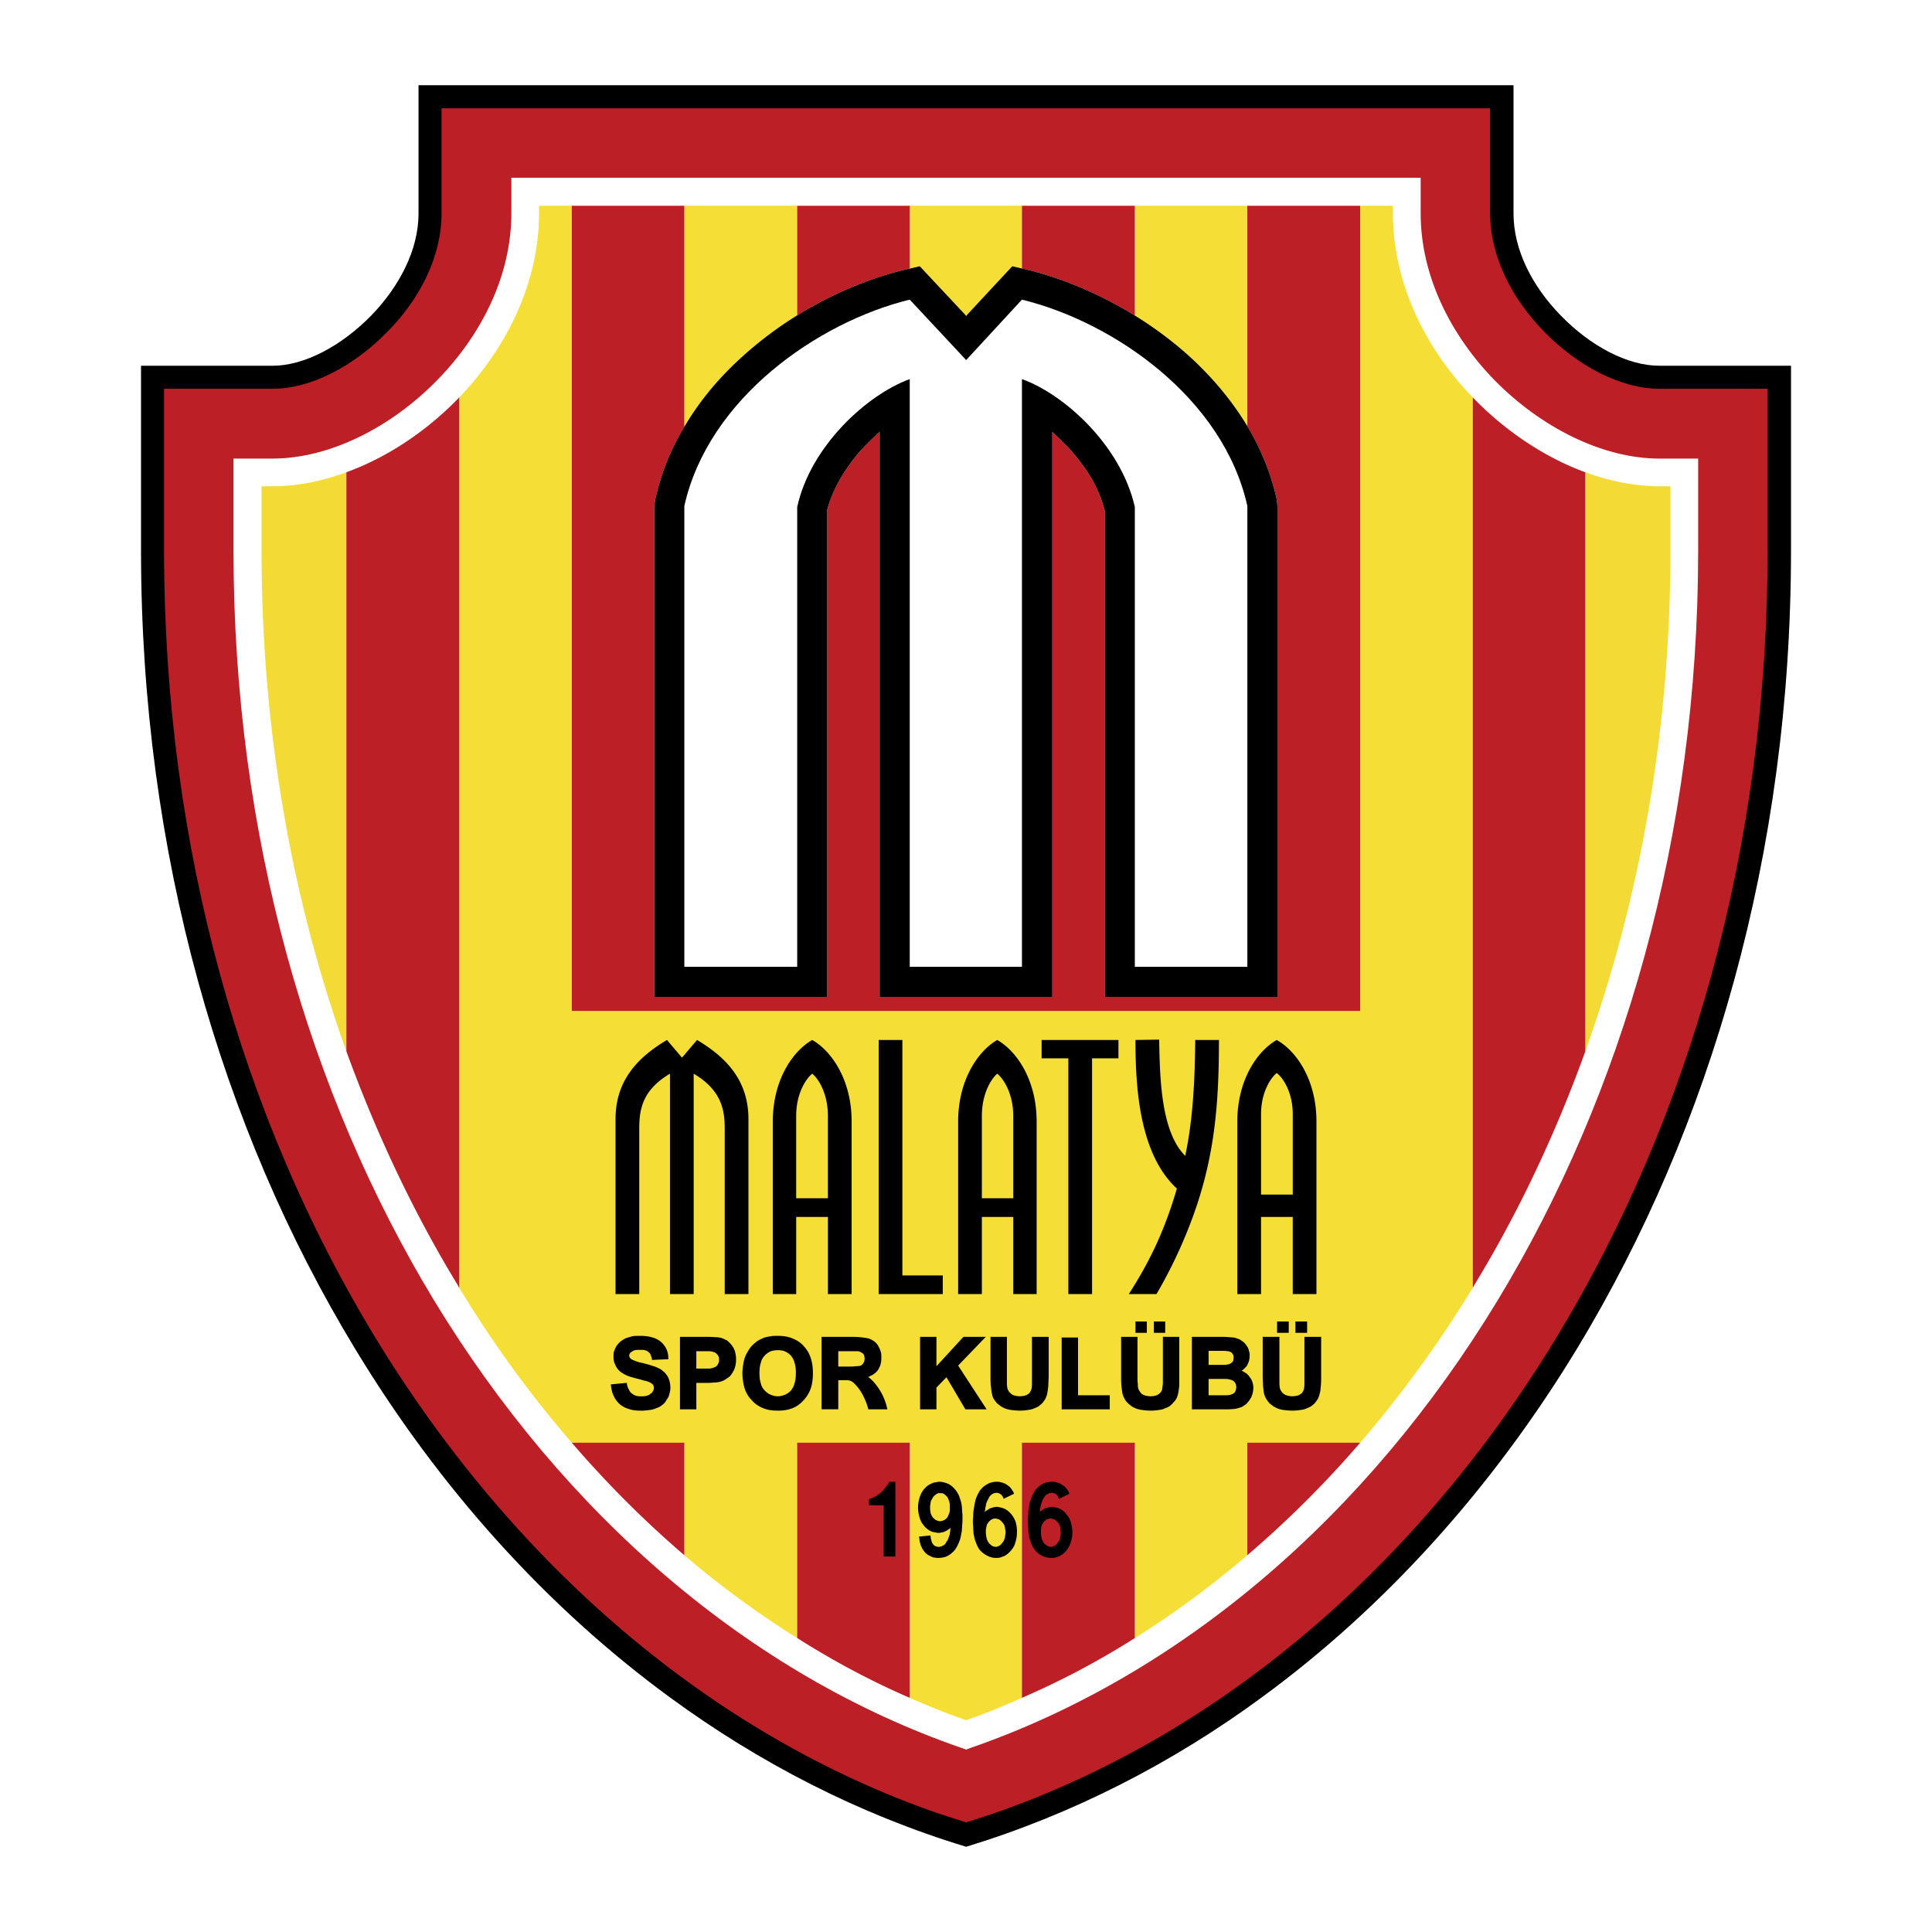
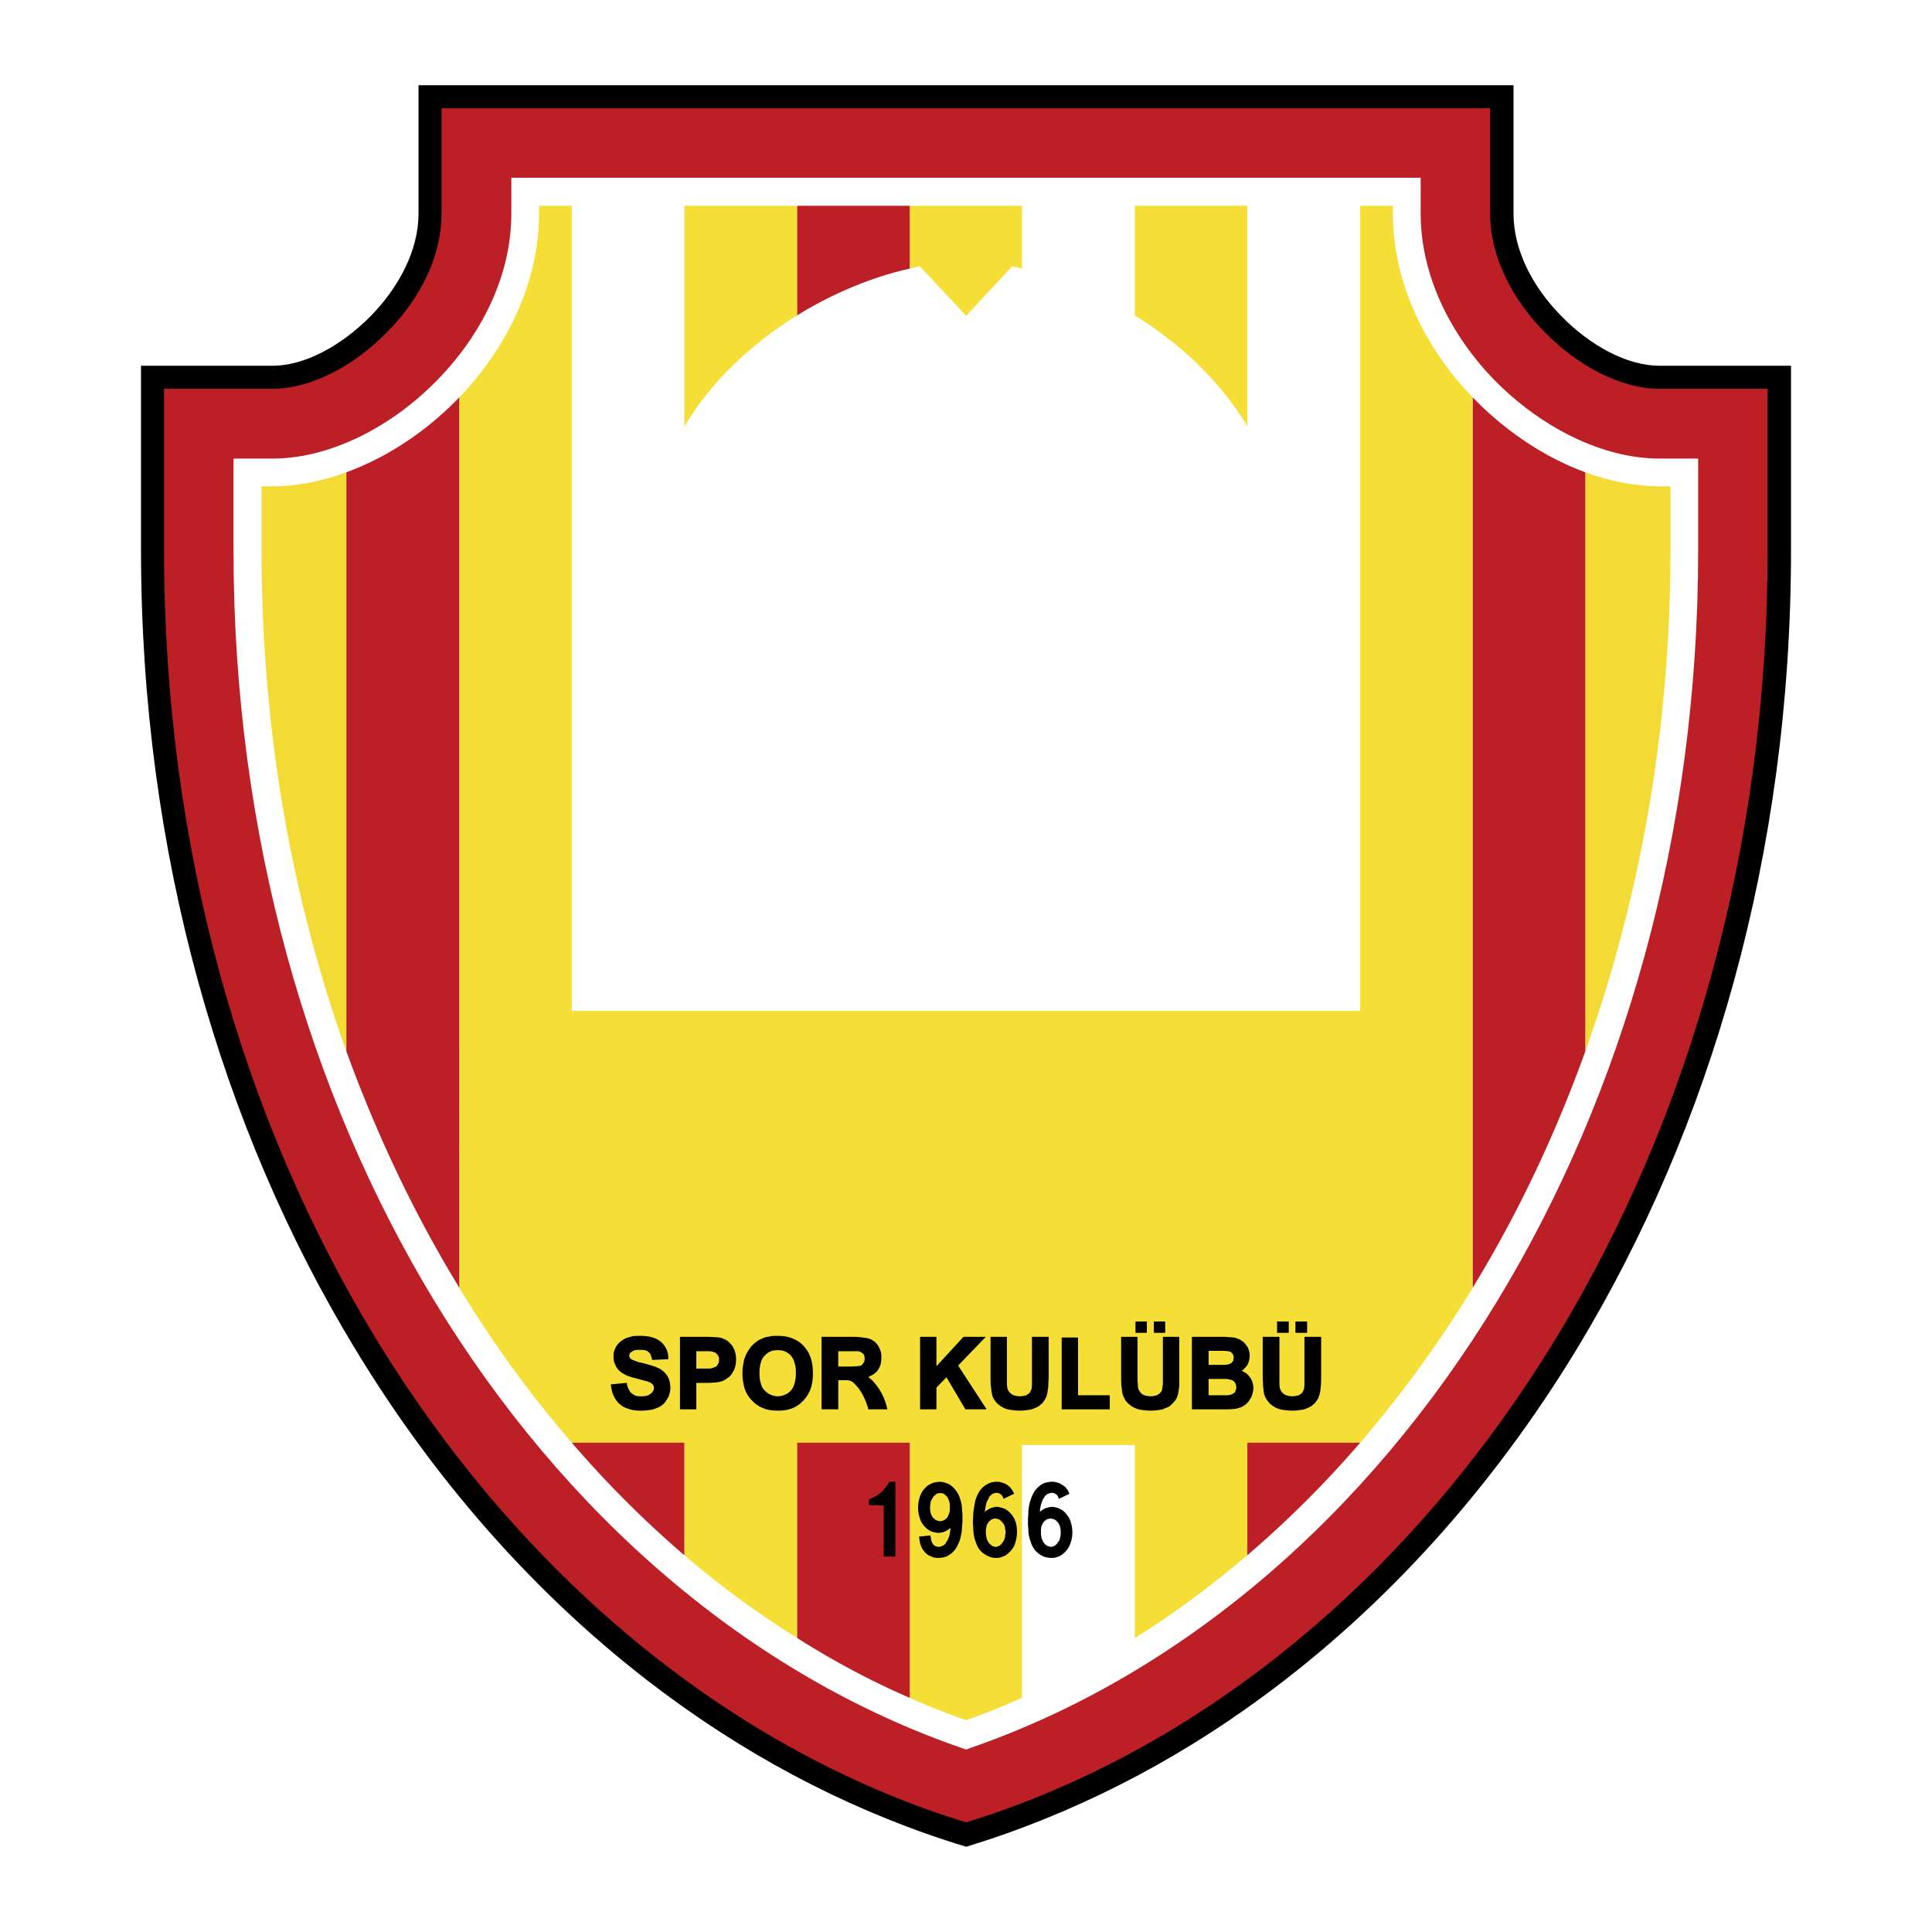
<svg xmlns="http://www.w3.org/2000/svg" width="2500" height="2500" viewBox="0 0 192.756 192.756">
  <g fill-rule="evenodd" clip-rule="evenodd">
-     <path fill="#fff" d="M0 0h192.756v192.756H0V0z" />
    <path d="M96.395 184.252c-10.661-3.231-20.59-8.329-29.585-14.925-12.194-8.93-22.922-20.758-31.418-34.817-13.294-21.923-21.323-49.343-21.323-79.595V36.491h13.127c3.165 0 6.863-1.966 9.862-5.031 2.766-2.866 4.698-6.497 4.698-10.162V8.504h109.248v12.794c0 3.665 1.898 7.296 4.697 10.162 2.965 3.065 6.664 5.031 9.861 5.031h13.127v18.424c0 30.252-8.029 57.639-21.322 79.595-8.529 14.06-19.258 25.888-31.451 34.817-8.965 6.596-18.926 11.694-29.521 14.925z" />
    <path d="M99.061 180.954l-2.666.867-2.699-.867c-22.589-7.796-42.413-24.722-56.339-47.644-13.094-21.59-20.99-48.577-20.99-78.396V38.79h10.828c3.798 0 8.096-2.232 11.494-5.73 3.199-3.232 5.364-7.463 5.364-11.761V10.803H148.67v10.495c0 4.298 2.199 8.529 5.363 11.761 3.398 3.498 7.73 5.73 11.527 5.73h10.795v16.125c0 29.819-7.896 56.806-20.988 78.396-13.894 22.922-33.719 39.848-56.306 47.644z" fill="#bc2026" />
    <path d="M165.561 45.753c-5.664 0-11.826-3.099-16.492-7.863-4.33-4.464-7.328-10.362-7.328-16.592v-3.564H51.017v3.564c0 6.23-2.999 12.128-7.363 16.592-4.632 4.764-10.795 7.863-16.459 7.863h-3.898v9.162c0 28.486 7.53 54.207 19.99 74.797 13.093 21.557 31.618 37.416 52.641 44.679l.466.167.433-.167c20.991-7.263 39.547-23.122 52.608-44.679 12.461-20.557 19.99-46.311 19.99-74.797v-9.162h-3.864z" fill="#fff" />
    <path d="M34.558 47.119c-2.433.9-4.931 1.4-7.363 1.4h-1.1v6.396c0 17.991 3.032 34.85 8.463 49.977V47.119zM158.166 104.892c5.43-15.126 8.494-31.985 8.494-49.977v-6.396h-1.1c-2.432 0-4.93-.5-7.395-1.4v57.773h.001z" fill="#f4da35" />
    <path d="M138.975 21.298v-.766h-3.266v80.328H57.047V20.532h-3.266v.766c0 6.93-3.265 13.46-7.962 18.358v88.823a112.508 112.508 0 0 0 11.228 15.459l11.228.2v11.027a94.748 94.748 0 0 0 11.261 8.263v-19.257h11.228v25.221a73.063 73.063 0 0 0 5.63 2.232 66.474 66.474 0 0 0 5.564-2.232v-25.221h11.262v19.257c3.898-2.432 7.629-5.197 11.227-8.263v-10.994l11.262-.233a118.601 118.601 0 0 0 11.229-15.459V39.656c-4.733-4.898-7.963-11.428-7.963-18.358z" fill="#f5de35" />
    <path d="M73.972 35.658a37.666 37.666 0 0 1 5.564-4.196v-10.93H68.275v22.049c.045-.075.087-.152.133-.226 1.5-2.499 3.399-4.732 5.564-6.697zM96.228 31.327l.167.199.166-.199 4.431-4.765.967.228v-6.258H90.764v6.265l1-.235 4.464 4.765zM124.348 42.354c.035.057.066.115.1.173V20.532h-11.227V31.48a37.267 37.267 0 0 1 5.562 4.178c2.133 1.965 4.033 4.198 5.565 6.696z" fill="#f5de35" />
-     <path d="M81.036 103.758c-2.032 1.167-3.932 4.099-3.932 8.13v17.225h2.333v-7.696h3.165v7.696h2.366v-17.225c-.001-4.032-1.9-6.963-3.932-8.13zm1.565 15.792h-3.165v-8.229c0-2.199.966-3.698 1.599-4.198.633.5 1.565 1.999 1.565 4.198v8.229h.001zM108.955 105.59v23.522h-2.365V105.59h-2.666v-1.832h7.664v1.832h-2.633zM99.494 103.758c-2 1.167-3.899 4.099-3.899 8.13v17.225h2.366v-7.696h3.131v7.696h2.334v-17.225c0-4.032-1.901-6.963-3.932-8.13zm1.598 15.792h-3.131v-8.229c0-2.199.932-3.698 1.533-4.198.633.5 1.598 1.999 1.598 4.198v8.229zM87.666 103.758h2.365v23.489h4.031v1.865h-6.396v-25.354zM127.379 103.758c-2.031 1.167-3.93 4.099-3.93 8.13v17.225h2.365v-7.696h3.164v7.696h2.365v-17.225c.001-4.032-1.898-6.963-3.964-8.13zm1.6 15.427h-3.164v-8.03c0-2.165.965-3.632 1.564-4.098.633.466 1.6 1.933 1.6 4.098v8.03zM117.418 118.584c-3.766-3.465-4.131-10.128-4.131-14.826l2.365-.033c.066 3.965.199 9.196 2.598 11.595.801-3.731.967-7.83 1-11.562h2.365c0 5.997-.365 11.295-2.432 17.158a47.958 47.958 0 0 1-3.799 8.196h-2.766c2.202-3.398 3.667-6.63 4.8-10.528zM69.208 129.112v-21.989c2.765 1.633 3.098 3.599 3.098 5.464v16.525h2.366v-17.458c0-3.898-2.265-6.196-5.13-7.896l-1.5 1.766-1.499-1.766c-2.865 1.7-5.131 3.998-5.131 7.896v17.458h2.366v-16.525c0-1.865.3-3.831 3.065-5.464v21.989h2.365z" />
-     <path d="M45.819 39.656c-.067.066-.133.099-.167.166-3.199 3.266-7.063 5.831-11.095 7.296v57.773c3.031 8.328 6.764 16.191 11.128 23.354.033.066.066.167.133.233V39.656h.001zM57.047 143.938a105.048 105.048 0 0 0 11.228 11.228v-11.228H57.047zM79.536 143.938v19.49c3.632 2.3 7.363 4.299 11.228 5.964v-25.454H79.536zM146.938 128.479c.033-.066.1-.167.133-.233 4.365-7.163 8.096-15.026 11.096-23.354V47.119c-3.998-1.465-7.863-4.031-11.062-7.296l-.166-.166v88.822h-.001zM124.447 155.166c3.965-3.398 7.73-7.13 11.262-11.228h-11.262v11.228zM90.064 26.962l.7-.165v-6.266H79.536v10.93c.647-.4 1.303-.779 1.965-1.135 2.833-1.532 5.765-2.664 8.563-3.364z" fill="#bc2026" />
-     <path d="M124.447 20.532v21.996c1.316 2.22 2.348 4.659 2.932 7.291l.068.667V99.46H110.22V50.917l-.033-.066a12.556 12.556 0 0 0-1.199-2.965c-.566-1-1.299-1.966-2.064-2.866-.234-.267-.5-.533-.768-.8-.266-.266-.533-.533-.799-.766l-.367-.367V99.46H87.766V43.088l-.399.367c-.267.233-.534.5-.8.766-.267.267-.5.533-.766.8-.767.9-1.466 1.866-2.033 2.866-.533.966-.966 1.932-1.233 2.965V99.46H65.276V50.484l.101-.667a24.09 24.09 0 0 1 2.898-7.237V20.532H57.047v80.328h78.661V20.532h-11.261z" fill="#bc2026" />
-     <path d="M111.221 30.327c.672.361 1.34.746 2 1.152V20.532h-11.262v6.258l.732.172c2.766.7 5.698 1.832 8.53 3.365zM101.959 169.393a80.839 80.839 0 0 0 11.262-5.964v-19.49h-11.262v25.454z" fill="#bc2026" />
-     <path d="M127.379 49.817c-.6-2.699-1.666-5.197-3.031-7.463-1.531-2.499-3.432-4.731-5.564-6.697-2.299-2.099-4.896-3.898-7.562-5.331-2.832-1.533-5.764-2.666-8.529-3.365l-1.699-.399-4.431 4.764-.167.2-.167-.2-4.464-4.764-1.699.399c-2.799.7-5.73 1.833-8.562 3.365a37.69 37.69 0 0 0-7.53 5.331c-2.166 1.965-4.064 4.198-5.564 6.697a24.115 24.115 0 0 0-3.032 7.463l-.1.667V99.46h17.258V50.851c.267-1.033.7-1.999 1.233-2.965.566-1 1.266-1.966 2.032-2.866.267-.266.5-.533.766-.799.267-.267.533-.533.8-.766l.399-.366V99.46h17.225V43.088l.367.366c.266.233.533.5.799.766.268.267.533.533.768.799.766.9 1.498 1.866 2.064 2.866.533.966.934 1.932 1.199 2.965l.033.066V99.46h17.227V50.484l-.069-.667z" />
+     <path d="M45.819 39.656c-.067.066-.133.099-.167.166-3.199 3.266-7.063 5.831-11.095 7.296v57.773c3.031 8.328 6.764 16.191 11.128 23.354.033.066.066.167.133.233V39.656h.001zM57.047 143.938a105.048 105.048 0 0 0 11.228 11.228v-11.228H57.047zM79.536 143.938v19.49c3.632 2.3 7.363 4.299 11.228 5.964v-25.454H79.536zM146.938 128.479c.033-.066.1-.167.133-.233 4.365-7.163 8.096-15.026 11.096-23.354V47.119c-3.998-1.465-7.863-4.031-11.062-7.296l-.166-.166v88.822zM124.447 155.166c3.965-3.398 7.73-7.13 11.262-11.228h-11.262v11.228zM90.064 26.962l.7-.165v-6.266H79.536v10.93c.647-.4 1.303-.779 1.965-1.135 2.833-1.532 5.765-2.664 8.563-3.364z" fill="#bc2026" />
    <path d="M101.959 29.894l-5.564 6.031-5.63-6.031c-9.129 2.232-20.09 9.829-22.489 20.59v45.977h11.261V50.584c1.333-6.097 6.997-11.228 11.228-12.761v58.638h11.195V37.823c4.264 1.533 9.895 6.664 11.262 12.761v45.877h11.227V50.484c-2.4-10.795-13.361-18.358-22.49-20.59z" fill="#fff" />
    <path d="M80.136 134.243c-.3-.333-.7-.566-1.133-.732-.4-.167-.9-.233-1.433-.233-.266 0-.566 0-.799.066a2.377 2.377 0 0 0-.733.2 3.473 3.473 0 0 0-.5.267c-.167.133-.3.233-.466.399-.133.134-.267.3-.367.466-.1.167-.2.333-.299.533-.101.234-.2.533-.233.833-.067.301-.1.634-.1 1 0 .566.1 1.066.233 1.533.167.466.4.832.733 1.165.3.334.699.601 1.133.767.4.167.899.233 1.433.233.533 0 .999-.066 1.433-.233a2.85 2.85 0 0 0 1.1-.767c.333-.333.566-.732.733-1.165.167-.467.233-1 .233-1.566s-.066-1.1-.233-1.565a3.183 3.183 0 0 0-.735-1.201zm-.866 3.766c-.067.299-.2.532-.367.732-.167.166-.367.334-.566.399-.233.101-.466.167-.733.167s-.5-.066-.733-.167c-.2-.065-.4-.233-.566-.399-.2-.2-.333-.434-.399-.732-.1-.301-.133-.634-.133-1 0-.399.033-.733.133-1.033.066-.3.199-.532.366-.699.167-.2.367-.334.566-.434.233-.1.5-.133.767-.133s.533.033.733.133c.233.1.4.233.566.399.167.201.3.434.367.733.1.268.133.6.133 1-.001.4-.034.733-.134 1.034zM130.412 131.845h-1.166v1.133h1.166v-1.133zM128.578 131.845h-1.164v1.133h1.164v-1.133zM130.145 133.377v4.698c0 .199-.033.366-.033.466-.033.101-.066.2-.133.3-.033.1-.1.167-.199.234-.1.065-.201.132-.334.166a2.598 2.598 0 0 1-.5.066c-.199 0-.367-.033-.5-.066a1.312 1.312 0 0 1-.367-.166c-.1-.101-.199-.168-.266-.301a1.006 1.006 0 0 1-.133-.333c0-.066-.033-.233-.033-.399v-4.665h-1.666v3.864c0 .4.033.733.033 1.033.033.301.066.566.1.767.033.133.102.3.168.433.066.134.166.267.266.4s.232.233.367.333c.166.134.299.2.5.3.166.066.398.134.664.167.268.033.568.066.9.066.268 0 .533-.033.768-.066.232-.033.432-.066.633-.167.166-.066.332-.134.467-.232.166-.134.299-.233.398-.367.1-.133.201-.268.268-.399.066-.167.133-.334.166-.533.066-.167.066-.399.1-.7.033-.3.033-.666.033-1.1v-3.798h-1.667v-.001zM116.252 131.845h-1.133v1.133h1.133v-1.133zM114.42 131.845h-1.133v1.133h1.133v-1.133zM116.02 137.375v.7c-.035.199-.035.366-.068.466 0 .101-.033.2-.1.3s-.133.167-.232.234a.797.797 0 0 1-.334.166 2.027 2.027 0 0 1-.5.066c-.166 0-.332-.033-.498-.066a1.262 1.262 0 0 1-.367-.166 1.087 1.087 0 0 1-.234-.301c-.066-.101-.133-.199-.133-.333-.033-.066-.033-.233-.033-.399-.033-.2-.033-.467-.033-.733v-3.932h-1.633v3.864c0 .4 0 .733.033 1.033.033.301.066.566.1.767.033.133.102.3.168.433.066.134.133.267.266.4.1.133.234.233.367.333.133.134.299.2.5.3.166.066.398.134.666.167.232.033.533.066.898.066.268 0 .533-.033.768-.066.232-.033.432-.066.6-.167.199-.066.365-.134.5-.232.133-.134.266-.233.365-.367a1.62 1.62 0 0 0 .301-.399c.066-.167.133-.334.166-.533a10 10 0 0 0 .102-.7v-4.898h-1.633v3.997h-.002zM107.557 133.444h-1.633v7.163h4.797v-1.4h-3.164v-5.763zM102.959 137.375v.7c0 .199-.033.366-.033.466-.033.101-.068.2-.135.3-.033.1-.1.167-.199.234-.1.065-.199.132-.334.166a2.577 2.577 0 0 1-.5.066c-.199 0-.365-.033-.498-.066-.168-.034-.268-.101-.367-.166-.1-.101-.199-.168-.268-.301a1.006 1.006 0 0 1-.133-.333c0-.066-.033-.233-.033-.399v-4.665h-1.633v3.864c0 .4 0 .733.033 1.033.033.301.066.566.102.767.033.133.066.3.133.433.066.134.166.267.266.4s.234.233.367.333c.166.134.301.2.5.3.166.066.398.134.666.167.266.033.566.066.9.066.266 0 .533-.033.766-.066s.434-.066.633-.167c.166-.066.334-.134.467-.232.166-.134.301-.233.4-.367.098-.133.199-.268.266-.399.066-.167.133-.334.166-.533.033-.167.066-.399.1-.7 0-.3.035-.666.035-1.1v-3.798h-1.666v3.997h-.001zM95.595 136.243l2.565-2.666.199-.2h-2.231l-.033.033-2.666 2.899v-2.932h-1.632v7.23h1.632v-2.166l1-1.033 1.866 3.165.033.034h2.1l-.102-.167-2.731-4.197zM86.6 137.375c.2-.033.066 0 .233-.1.267-.101.467-.267.633-.434.167-.166.267-.399.367-.633.066-.233.1-.467.1-.733 0-.233 0-.433-.066-.633a2.627 2.627 0 0 0-.233-.533 1.357 1.357 0 0 0-.4-.466c-.133-.1-.3-.2-.466-.267-.2-.066-.434-.1-.7-.133a7.754 7.754 0 0 0-1-.067h-3.099v7.23h1.666v-2.899h.932c.367.033.566.2.8.467.633.633 1.1 1.732 1.266 2.433h1.899a5.86 5.86 0 0 0-.899-2.133c-.3-.432-.633-.832-1.033-1.099zm-.367-1.565l-.1.199c-.033.067-.1.101-.133.167l-.2.1c-.066 0-.2.033-.433.033-.2.034-.466.034-.8.034h-.933v-1.533H85.633c.1.033.2.066.267.101.066.032.133.099.2.133a.54.54 0 0 1 .133.233c0 .066.033.167.033.266 0 .101-.033.199-.033.267zM73.006 134.21a3.11 3.11 0 0 0-.466-.466c-.2-.101-.4-.2-.6-.267a2.828 2.828 0 0 0-.633-.067c-.3-.033-.667-.033-1.1-.033h-2.366v7.23h1.632v-2.633h.8c.333 0 .632 0 .866-.033.267 0 .467-.033.633-.066.134-.033.267-.066.4-.134.133-.066.267-.133.366-.232.133-.066.267-.167.367-.3.1-.134.2-.268.267-.434v.033c.167-.333.266-.699.266-1.165a2.84 2.84 0 0 0-.1-.768c-.066-.265-.199-.465-.332-.665zm-1.299 1.732l-.1.2a.918.918 0 0 1-.167.2 1.703 1.703 0 0 1-.233.1 1.84 1.84 0 0 1-.367.1h-1.367v-1.732H70.672c.166 0 .3.033.366.033l.3.1c.066.034.133.101.2.167a.73.73 0 0 1 .167.268c.033.066.033.165.033.299a.691.691 0 0 1-.031.265zM66.243 136.875c-.167-.133-.3-.266-.466-.333-.2-.1-.4-.199-.667-.267-.267-.1-.566-.166-.899-.267-.333-.066-.633-.133-.833-.233a1.738 1.738 0 0 1-.434-.199c-.1-.101-.166-.199-.166-.334 0-.065.033-.133.066-.199 0-.066.067-.101.133-.133.1-.101.2-.134.367-.2.133-.034.333-.034.5-.034.2 0 .367 0 .5.034.134.033.267.1.333.166.1.066.167.167.233.268.034.133.101.266.134.433v.1h.1l1.433-.066h.1v-.1c0-.333-.067-.667-.2-.933a2.16 2.16 0 0 0-.533-.7c-.467-.399-1.167-.6-2.065-.6-.267 0-.533 0-.767.033-.233.066-.467.134-.667.2-.2.1-.367.199-.533.333-.133.1-.267.267-.4.433-.1.167-.167.334-.233.5s-.066.367-.066.566c0 .301.033.566.167.8.1.267.267.499.5.699.167.134.4.267.667.399.267.101.6.201 1 .301.267.066.5.133.7.199.2.033.333.067.399.101.133.066.234.1.3.133.067.067.133.101.167.134.033.066.066.1.1.166 0 .067.034.134.034.2a.543.543 0 0 1-.1.3c-.033.1-.1.2-.233.267-.1.1-.2.166-.366.2-.167.066-.366.066-.566.066-.2 0-.4 0-.566-.066-.133-.034-.267-.134-.4-.233-.1-.067-.2-.2-.266-.366a1.413 1.413 0 0 1-.2-.566v-.101h-.1l-1.399.134h-.1v.133c.066.4.133.767.3 1.066.133.3.333.566.6.8.233.199.533.366.9.466.366.134.766.167 1.199.167.333 0 .6-.033.866-.066s.5-.101.699-.2c.233-.066.434-.199.601-.333.166-.134.299-.3.399-.501.133-.166.233-.365.267-.564.066-.201.1-.401.1-.601 0-.466-.1-.866-.3-1.199-.106-.136-.207-.302-.339-.403zM124.648 137.342a1.27 1.27 0 0 0-.434-.4c-.1-.066-.232-.133-.334-.199.066-.033.133-.066.201-.133.1-.101.232-.233.332-.366a2 2 0 0 0 .268-.967c0-.167 0-.334-.068-.467-.031-.166-.066-.3-.166-.434-.066-.133-.166-.232-.232-.332-.1-.101-.201-.2-.334-.268a.786.786 0 0 0-.365-.199 1.955 1.955 0 0 0-.4-.133c-.133 0-.334-.034-.533-.034-.199-.033-.467-.033-.732-.033h-2.934v7.23h3.633c.268 0 .467-.034.6-.034a2.46 2.46 0 0 0 .533-.133c.199-.033.332-.134.467-.233.133-.066.266-.2.365-.333.1-.1.201-.267.301-.433.066-.134.133-.301.166-.467.033-.167.066-.333.066-.5 0-.2-.033-.399-.1-.6s-.167-.365-.3-.532zm-4.066-2.566h1.5c.201 0 .334.033.4.033.1 0 .199.033.266.066.068.034.135.066.168.133.066.067.1.135.133.2.033.067.033.168.033.267 0 .101-.033.168-.033.267-.033.067-.1.134-.133.2-.068.033-.135.1-.234.134a.627.627 0 0 1-.266.066c-.133.033-.467.033-1.033.033h-.801v-1.399zm2.699 3.932c0 .066-.066.166-.1.232-.066.034-.133.101-.199.135-.1.032-.166.065-.268.099-.066 0-.166.033-.332.033H120.581v-1.632h1.801c.199.033.365.066.434.1.1 0 .166.066.232.1s.1.101.166.167l.1.2c0 .1.033.166.033.267.001.099-.033.199-.066.299zM95.961 150.269a3.478 3.478 0 0 0-.2-.799c-.067-.267-.2-.5-.367-.733-.2-.267-.433-.5-.733-.666-.299-.134-.6-.233-.933-.233-.133 0-.3.033-.433.066-.134 0-.267.066-.4.133-.267.101-.5.301-.7.533-.2.234-.333.5-.433.8-.1.333-.167.667-.167 1.033s.066.732.167 1.032c.067.267.233.566.433.8.167.2.4.399.667.533.1.033.233.1.367.1.133.034.266.067.399.067.1 0 .167 0 .233-.033.1 0 .167-.034.233-.034.1-.033.167-.066.233-.1s.167-.066.233-.134c.066-.032.133-.1.2-.133l.066-.066v.066c0 .066 0 .133-.033.233 0 .1-.033.2-.033.333l-.1.3c-.033.101-.067.167-.1.267-.033.067-.1.134-.133.2s-.066.134-.1.166c-.034.067-.067.101-.1.101l-.033.033c-.033.033-.066.066-.133.066-.033.033-.066.067-.133.067-.033.033-.066.033-.133.033-.033.033-.1.033-.133.033-.1 0-.2-.033-.3-.066a.386.386 0 0 1-.233-.167.74.74 0 0 1-.167-.267c-.033-.133-.1-.3-.1-.467l-.034-.133v-.033h-.066l-1 .1h-.067v.066l.033.134c0 .166.034.3.067.433.034.134.067.267.133.367.033.133.1.232.167.332.067.101.167.2.233.301.101.066.2.166.3.232.1.033.2.101.3.134.1.066.232.101.333.101.133.032.233.032.366.032s.233 0 .333-.032c.133 0 .233-.034.333-.067.234-.066.434-.199.601-.333.166-.133.333-.3.466-.5.167-.267.3-.566.4-.833.1-.3.133-.6.2-.899 0-.2.034-.399.034-.633.033-.233.033-.434.033-.7 0-.199 0-.433-.033-.633.001-.166-.033-.367-.033-.533zm-1.199.1v.333c0 .1-.033.2-.066.3-.034.067-.067.166-.101.233l-.1.199c-.066.034-.1.1-.167.134-.067.066-.1.1-.167.1-.067.033-.1.067-.167.067-.067.032-.133.032-.2.032-.066 0-.133 0-.2-.032-.067 0-.1-.034-.167-.067-.066 0-.1-.033-.166-.1-.067-.034-.101-.1-.167-.134a1.81 1.81 0 0 1-.233-.433 2.593 2.593 0 0 1-.067-.567c0-.1 0-.232.033-.332 0-.101.034-.2.034-.3.033-.067.067-.167.133-.233a.516.516 0 0 1 .133-.232.41.41 0 0 1 .167-.168c.066-.033.1-.1.167-.133.066-.033.1-.033.167-.066h.367c.033.033.1.033.167.066.033.033.1.066.167.133l.133.134a.67.67 0 0 1 .133.2c.034.1.067.166.101.267.033.066.033.166.066.267v.332zM88.732 147.87c-.267.399-.533.766-.866 1.066a3.801 3.801 0 0 1-1.133.633l-.034.033v.566h.034l1.433.033v5.098h1.166v-7.463h-.6v.034zM100.893 151.069c-.199-.233-.434-.434-.666-.534a1.86 1.86 0 0 0-.4-.133c-.133-.033-.266-.067-.4-.067-.066 0-.166.034-.232.034s-.166.033-.199.065c-.068 0-.168.034-.234.067s-.133.066-.199.134h-.033c-.066.033-.135.1-.201.133 0 .033-.031.067-.066.1v-.1c0-.066.035-.133.035-.2 0-.134.031-.233.064-.333 0-.133.033-.233.068-.3v-.033c.033-.066.066-.167.133-.267l.1-.2c.033-.066.066-.133.1-.166.035-.033.066-.066.1-.101l.033-.033c.033-.033.102-.066.102-.066a.253.253 0 0 1 .133-.066c.033-.033.1-.033.133-.033s.1-.033.133-.033c.133 0 .234.033.301.066.1.033.166.1.232.166a.674.674 0 0 1 .168.301c.033 0 .033.033.033.066l1.031-.5v-.066c-.066-.133-.133-.233-.199-.334a1.833 1.833 0 0 0-.232-.299c-.102-.067-.168-.134-.268-.2s-.199-.133-.332-.167c-.1-.033-.201-.066-.334-.1s-.232-.033-.367-.033c-.1 0-.232 0-.332.033-.1 0-.201.033-.299.066-.201.067-.402.2-.602.333-.166.134-.332.3-.467.5a4.092 4.092 0 0 0-.398.866 6.93 6.93 0 0 0-.166.899 3.16 3.16 0 0 0-.068.6c0 .233-.033.467-.033.7 0 .232.033.434.033.633 0 .2.033.366.033.533.066.3.102.566.201.8.1.267.199.533.365.767.201.266.467.466.768.632.266.134.533.233.865.233.168 0 .301 0 .434-.032.133-.034.268-.101.4-.134.266-.133.5-.333.699-.566s.367-.5.434-.8c.1-.3.166-.666.166-1.033a3.51 3.51 0 0 0-.133-1.032 2.605 2.605 0 0 0-.437-.766zm-.6 2.066c0 .1-.033.199-.033.3-.033.1-.066.166-.1.267-.033.066-.102.133-.133.199-.068.067-.102.134-.168.2-.066.033-.1.1-.166.133-.066 0-.1.034-.168.067-.066 0-.133.033-.199.033-.033 0-.1-.033-.166-.033a.542.542 0 0 1-.166-.067s-.068-.033-.135-.1c-.033-.033-.1-.1-.166-.134-.033-.066-.066-.133-.133-.199a1.486 1.486 0 0 0-.1-.233c-.033-.1-.033-.2-.068-.3 0-.101-.033-.2-.033-.333v-.333c.033-.101.033-.2.068-.3 0-.067.033-.167.066-.234.033-.066.1-.133.133-.199s.1-.101.133-.133a.575.575 0 0 1 .166-.134l.135-.067c.066 0 .133-.032.199-.032s.133 0 .199.032c.066 0 .102.034.168.034.066.033.133.066.166.1.066.067.133.1.166.167.1.1.201.232.268.399.033.167.066.333.1.566 0 .1 0 .233-.033.334zM106.822 151.835c-.066-.267-.232-.533-.432-.766a1.497 1.497 0 0 0-.668-.534 1.17 1.17 0 0 0-.365-.133c-.133-.033-.268-.067-.4-.067-.1 0-.166.034-.232.034-.1 0-.168.033-.234.065-.1 0-.166.034-.232.067s-.166.066-.232.134c-.066.033-.135.1-.201.133l-.1.1c.033-.032.033-.066.033-.1v-.2c.033-.134.066-.233.066-.333.033-.133.066-.233.1-.3v-.033c.035-.066.066-.167.102-.267.033-.066.066-.133.131-.2.035-.066.068-.133.102-.166l.1-.101.033-.033c.033-.033.066-.066.133-.066.033-.033.066-.066.133-.066.035-.033.068-.033.135-.033.033 0 .1-.033.133-.033.1 0 .199.033.301.066.066.033.166.1.232.166.066.067.1.168.166.301 0 0 0 .033.033.066l1.033-.5c0-.033-.033-.033-.033-.066-.033-.133-.1-.233-.166-.334-.066-.1-.166-.199-.234-.299l-.299-.2c-.1-.066-.201-.133-.301-.167-.1-.033-.232-.066-.332-.1-.135-.033-.268-.033-.367-.033-.133 0-.232 0-.332.033-.135 0-.234.033-.334.066-.232.067-.434.2-.6.333-.166.134-.334.3-.467.5a4.201 4.201 0 0 0-.4.866c-.1.267-.166.6-.199.899-.033.167-.033.4-.033.6-.033.233-.033.467-.033.7 0 .232 0 .434.033.633 0 .2 0 .366.033.533.033.3.1.566.199.8.068.267.201.533.367.767.199.266.434.466.732.632.268.134.6.233.934.233.133 0 .301 0 .434-.032.133-.034.266-.101.398-.134.268-.133.5-.333.701-.566.199-.233.332-.5.432-.8.102-.3.168-.666.168-1.033a3.558 3.558 0 0 0-.171-1.032zm-.998 1.3c0 .1-.033.199-.068.3 0 .1-.033.166-.066.267-.066.066-.1.133-.166.199-.033.067-.1.134-.133.2a.687.687 0 0 0-.166.133.483.483 0 0 0-.201.067c-.033 0-.1.033-.166.033s-.1-.033-.166-.033-.102-.033-.168-.067c-.066 0-.1-.033-.166-.1-.066-.033-.1-.1-.166-.134-.035-.066-.1-.133-.133-.199-.033-.1-.068-.167-.1-.233a.93.93 0 0 1-.068-.3c-.033-.101-.033-.2-.033-.333v-.333c0-.101.033-.2.033-.3.033-.067.068-.167.1-.234.035-.066.068-.133.135-.199a.248.248 0 0 1 .133-.133.575.575 0 0 1 .166-.134c.033-.033.1-.033.166-.067.066 0 .135-.032.201-.032s.133 0 .166.032c.066 0 .133.034.201.034.066.033.098.066.166.1l.166.167c.1.1.199.232.232.399.068.167.102.333.102.566l-.001.334z" />
  </g>
</svg>